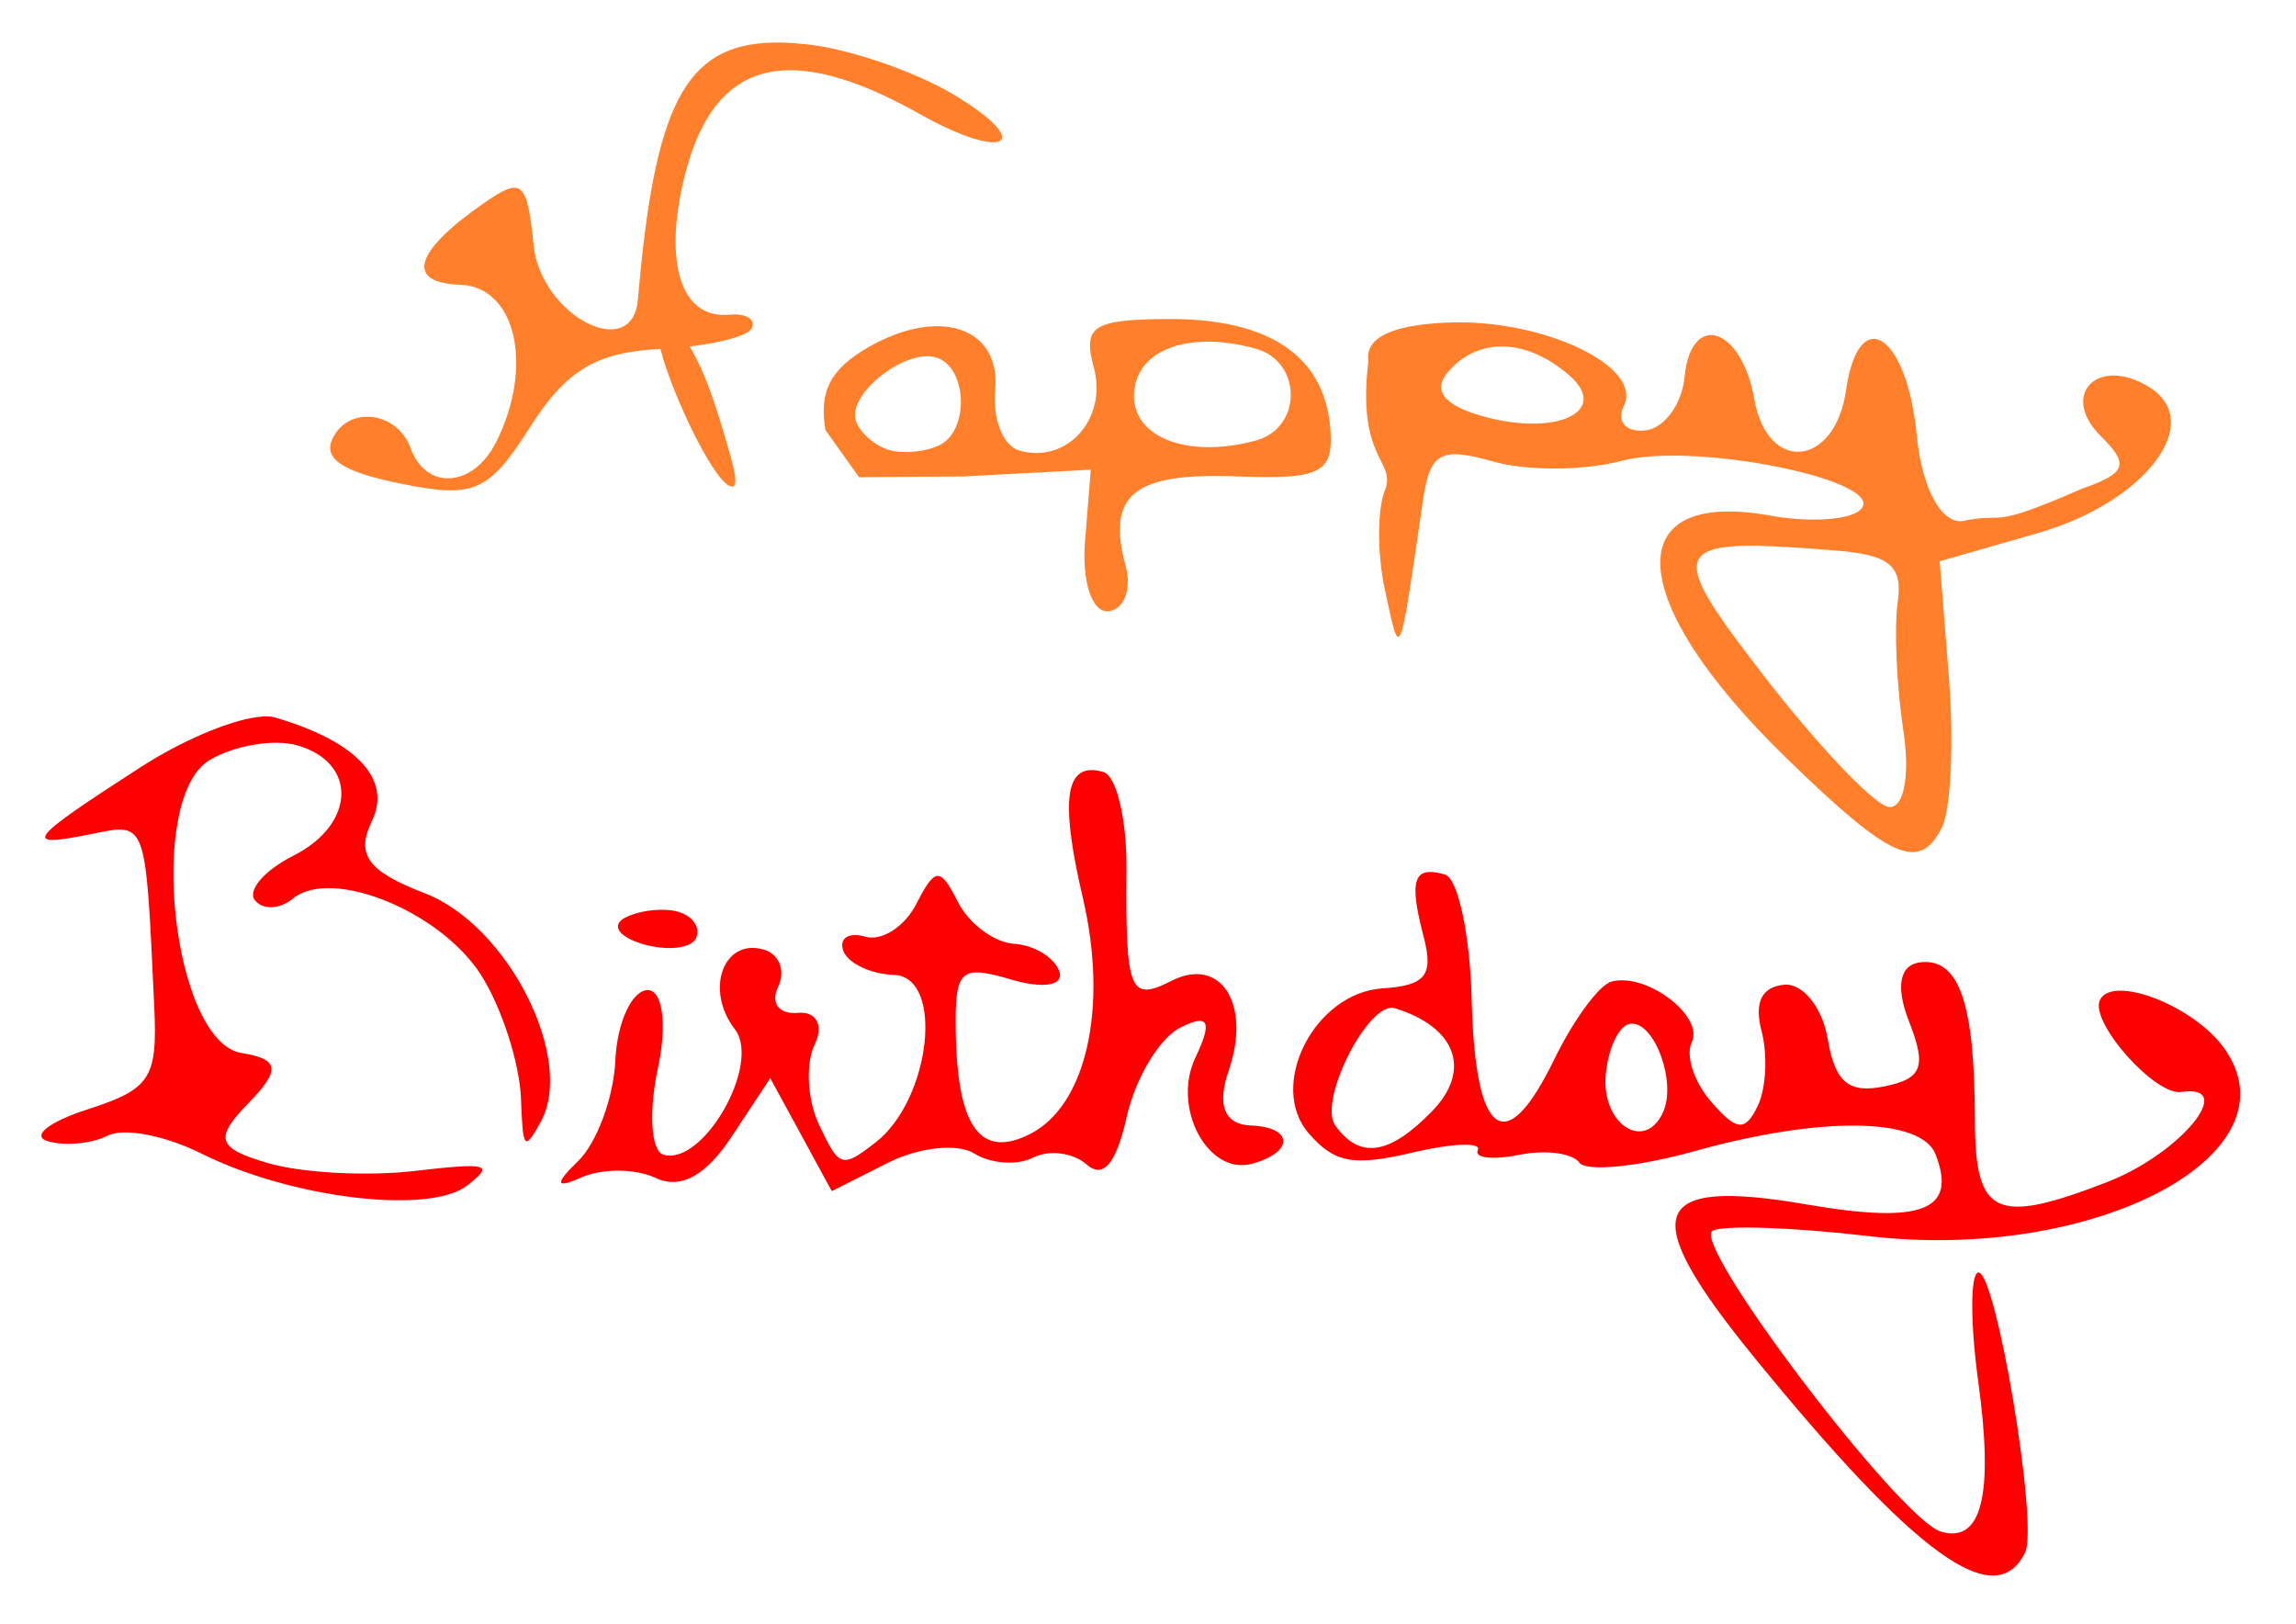
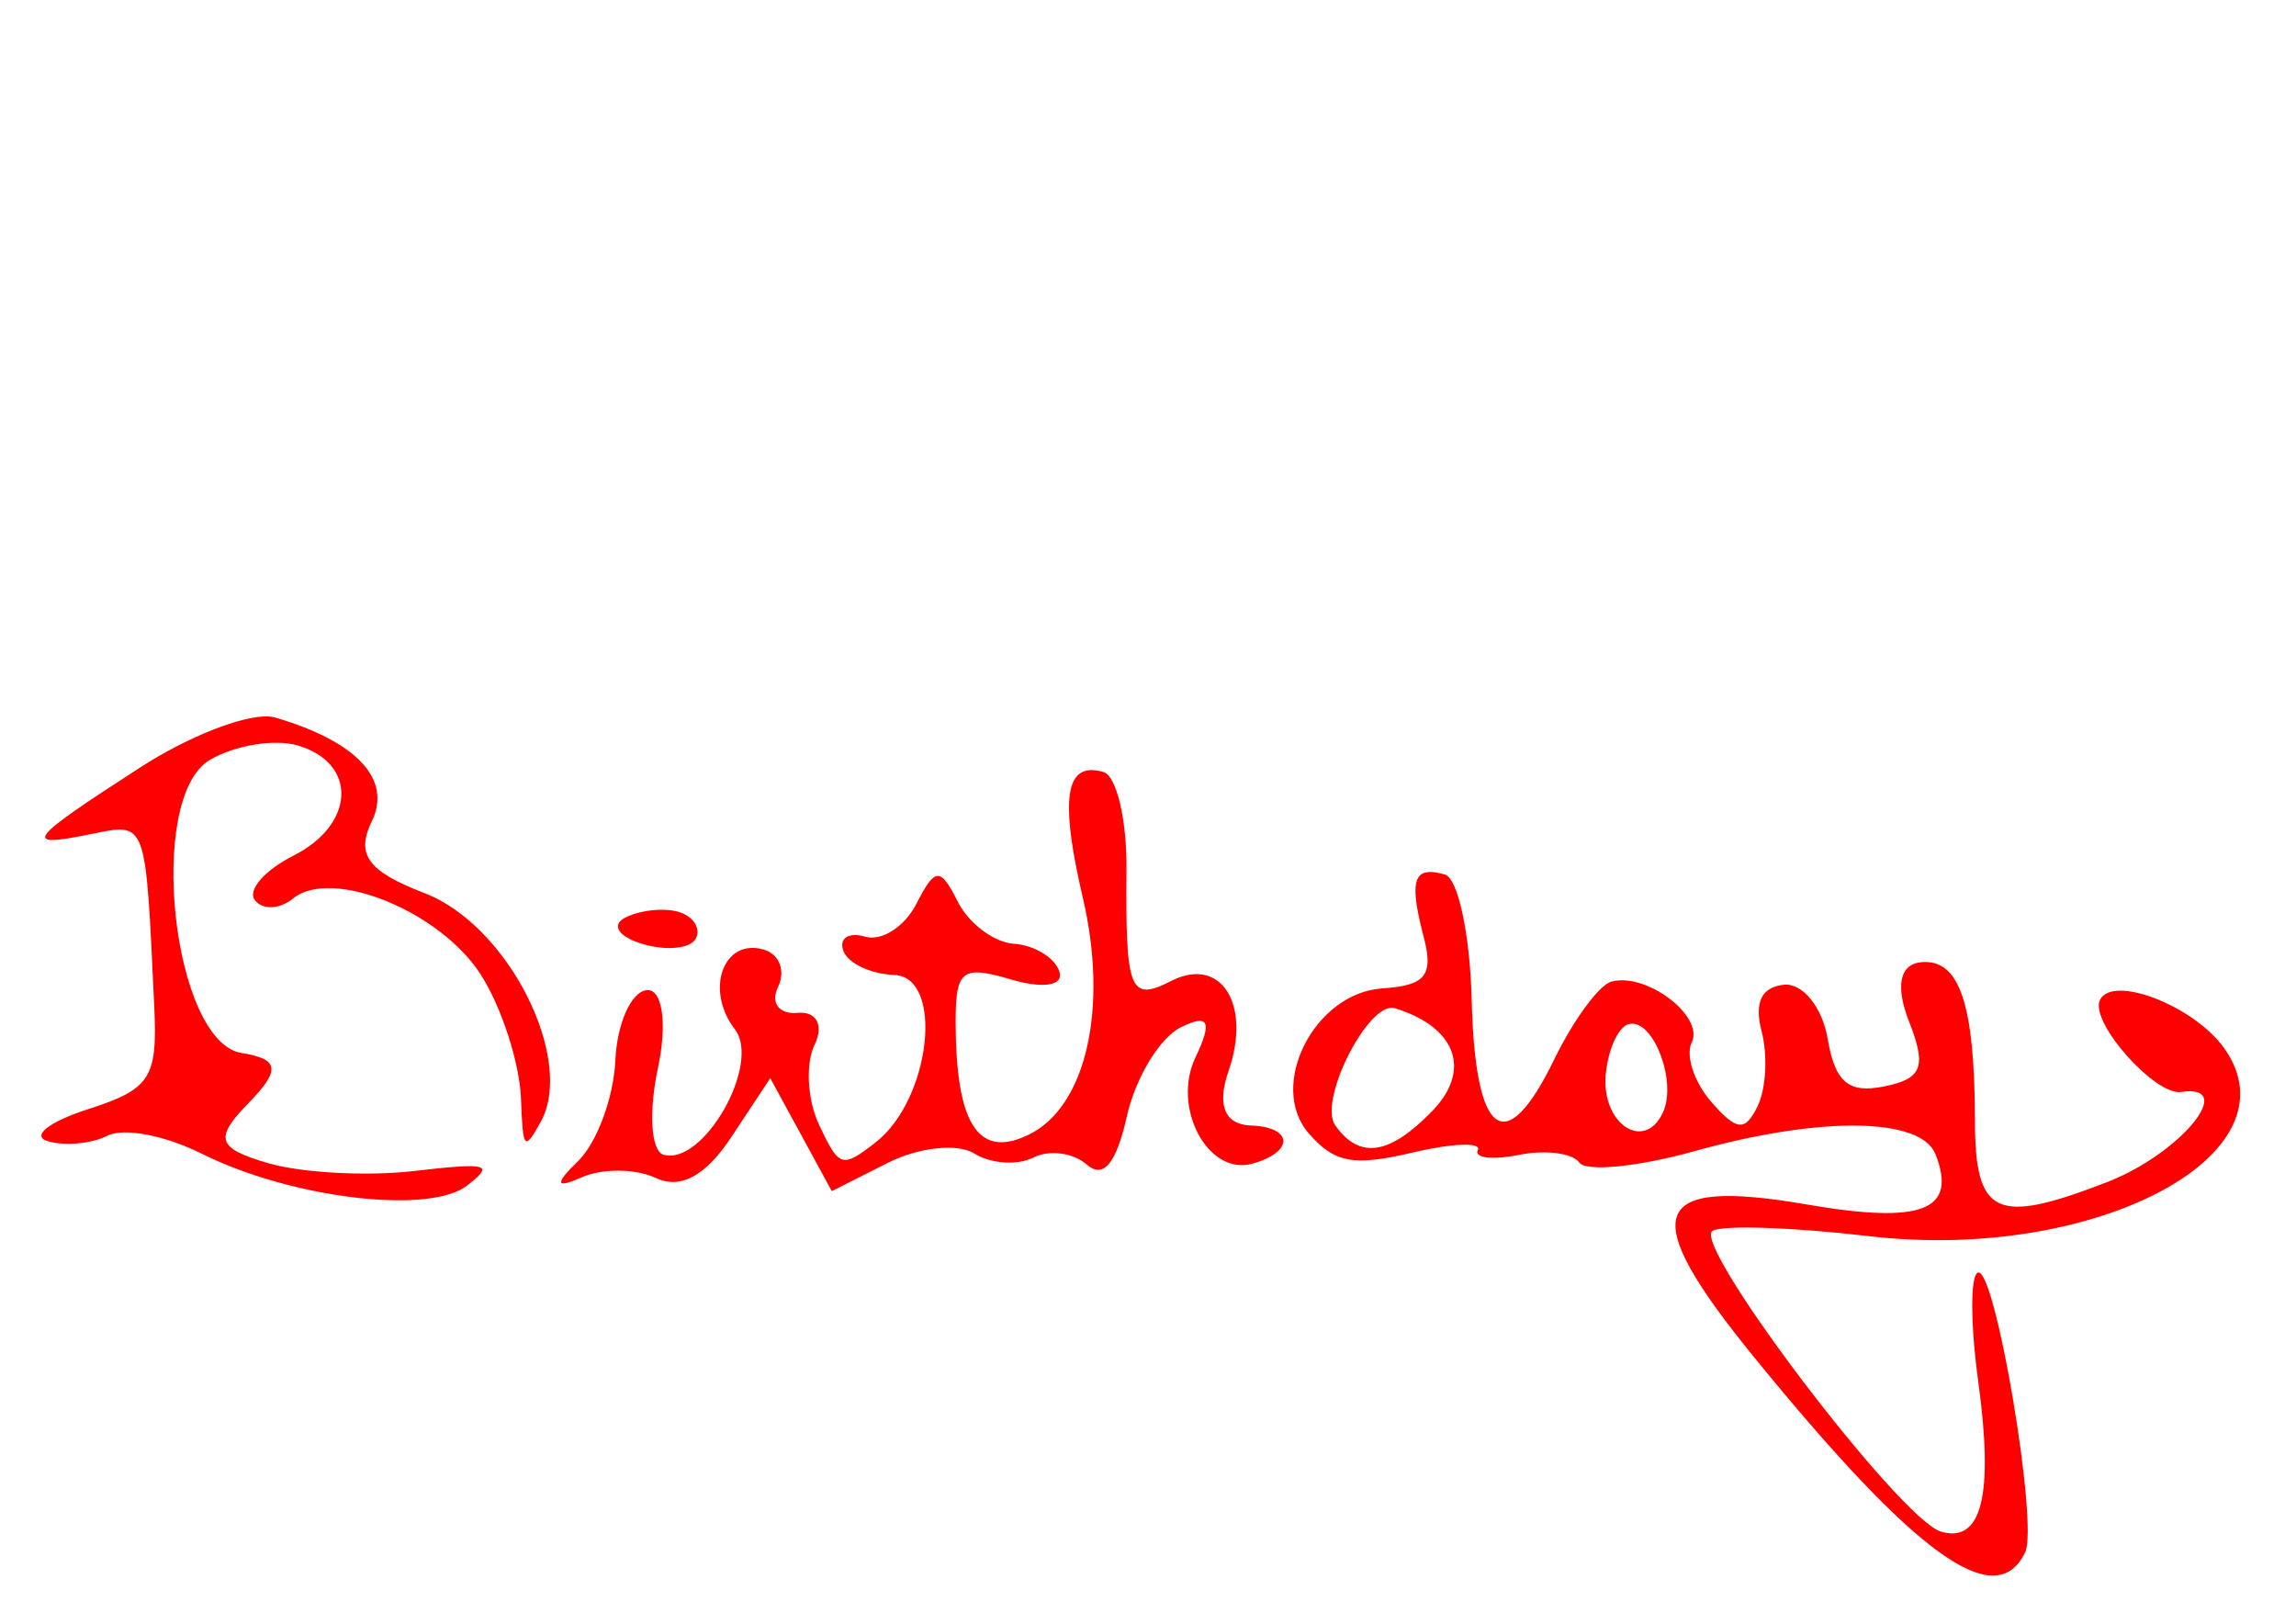
<svg xmlns="http://www.w3.org/2000/svg" xmlns:ns1="http://www.inkscape.org/namespaces/inkscape" xmlns:ns2="http://sodipodi.sourceforge.net/DTD/sodipodi-0.dtd" width="1052.362" height="744.094" id="svg2" version="1.1" ns1:version="0.47 r22583" ns2:docname="Happy Birthday.svg">
  <title id="title2831">Happy Birthday</title>
  <defs id="defs4">
    <ns1:perspective ns2:type="inkscape:persp3d" ns1:vp_x="0 : 526.18109 : 1" ns1:vp_y="0 : 1000 : 0" ns1:vp_z="744.09448 : 526.18109 : 1" ns1:persp3d-origin="372.04724 : 350.78739 : 1" id="perspective10" />
    <ns1:perspective id="perspective2824" ns1:persp3d-origin="0.5 : 0.33333333 : 1" ns1:vp_z="1 : 0.5 : 1" ns1:vp_y="0 : 1000 : 0" ns1:vp_x="0 : 0.5 : 1" ns2:type="inkscape:persp3d" />
    <ns1:perspective id="perspective3106" ns1:persp3d-origin="0.5 : 0.33333333 : 1" ns1:vp_z="1 : 0.5 : 1" ns1:vp_y="0 : 1000 : 0" ns1:vp_x="0 : 0.5 : 1" ns2:type="inkscape:persp3d" />
    <ns1:perspective id="perspective3120" ns1:persp3d-origin="0.5 : 0.33333333 : 1" ns1:vp_z="1 : 0.5 : 1" ns1:vp_y="0 : 1000 : 0" ns1:vp_x="0 : 0.5 : 1" ns2:type="inkscape:persp3d" />
    <ns1:perspective id="perspective3156" ns1:persp3d-origin="0.5 : 0.33333333 : 1" ns1:vp_z="1 : 0.5 : 1" ns1:vp_y="0 : 1000 : 0" ns1:vp_x="0 : 0.5 : 1" ns2:type="inkscape:persp3d" />
    <ns1:perspective id="perspective3192" ns1:persp3d-origin="0.5 : 0.33333333 : 1" ns1:vp_z="1 : 0.5 : 1" ns1:vp_y="0 : 1000 : 0" ns1:vp_x="0 : 0.5 : 1" ns2:type="inkscape:persp3d" />
  </defs>
  <ns2:namedview id="base" pagecolor="#ffffff" bordercolor="#666666" borderopacity="1.0" ns1:pageopacity="0.0" ns1:pageshadow="2" ns1:zoom="0.5" ns1:cx="342.07419" ns1:cy="304.24848" ns1:document-units="px" ns1:current-layer="layer1" showgrid="false" ns1:snap-global="false" ns1:window-width="1344" ns1:window-height="923" ns1:window-x="67" ns1:window-y="13" ns1:window-maximized="0" showborder="true" borderlayer="true" showguides="false">
    <ns2:guide position="-29.404,-544.878" orientation="0,744.094" id="guide3219" />
    <ns2:guide position="714.691,-544.878" orientation="-1052.362,0" id="guide3221" />
    <ns2:guide position="714.691,507.484" orientation="0,-744.094" id="guide3223" />
    <ns2:guide position="-29.404,507.484" orientation="1052.362,0" id="guide3225" />
    <ns1:grid type="xygrid" id="grid2833" empspacing="5" visible="true" enabled="true" snapvisiblegridlinesonly="true" />
  </ns2:namedview>
  <g ns1:label="Birthday" ns1:groupmode="layer" id="layer1" transform="translate(-29.404,236.611)">
    <g id="g3058" transform="matrix(1.474,0,0,1.474,13.443,-249.375)" ns1:export-filename="/Users/roland/Desktop/happy birthday.png" ns1:export-xdpi="90" ns1:export-ydpi="90">
      <g transform="matrix(0.635,0,0,0.461,-418.155,142.462)" id="g3013" style="fill:#ff7f2a">
-         <path style="fill:#ff7f2a" d="m 1054.469,-261.531 c -43.868,1.068 -58.421,43.162 -66.531,173.312 -2.675,42.921 -47.485,10.807 -51.062,-36.594 -3.313,-43.893 -5.567,-46.443 -24.812,-28 -33.812,32.402 -38.052,53.314 -11.094,54.594 27.246,1.293 36.157,54.993 17.594,106 -11.242,30.891 -34.285,33.125 -41.969,4.062 -6.476,-24.494 -30.058,-28.691 -38.031,-6.781 -5.091,13.989 4.433,22.792 33.312,30.875 35.922,10.054 42.981,5.775 63.375,-38.375 17.676,-38.266 32.319,-50.323 63.656,-52.469 0.021,-0.001 0.042,0.001 0.062,0 5.763,31.639 28.102,95.283 35.531,92.719 3.362,-1.16 -1.087,-20.66 -6.312,-44.344 -5.301,-24.025 -10.357,-39.742 -14.906,-50.062 16.049,-2.638 28.642,-7.456 30.375,-12.219 2.227,-6.12 -2.745,-10.247 -11.031,-9.188 -23.515,3.008 -32.375,-34.887 -21.844,-93.281 14.211,-78.798 50.532,-92.127 115.063,-42.156 41.928,32.468 57.308,20.584 16.781,-12.969 -18.542,-15.352 -50.539,-30.572 -71.094,-33.812 -4.481,-0.706 -8.713,-1.148 -12.719,-1.281 -1.477,-0.049 -2.929,-0.066 -4.344,-0.031 z" id="path2932" />
-         <path style="fill:#ff7f2a" d="m 1388.911,-72.879 c -1.834,0.018 -3.674,0.094 -5.5,0.219 -26.965,1.846 -39.373,10.383 -37.781,26 -5.637,65.35 12.746,66.529 8.531,85.531 -4.175,12.577 -4.361,43.394 -0.438,68.5 7.614,48.722 6.879,51.035 18.688,-60.531 3.376,-31.9 8.643,-35.887 34.125,-25.906 16.572,6.491 44.897,6.327 62.969,-0.344 36.507,-13.475 133.247,14.246 116.687,33.438 -5.615,6.508 -25.143,8.099 -43.375,3.531 -74.969,-18.781 -71.757,56.999 6.875,162.563 51.619,69.298 65.755,78.071 76.813,47.656 4.373,-12.036 5.926,-57.344 3.437,-100.688 l -4.531,-78.813 48.281,-19.094 c 52.68,-20.863 82.326,-75.078 53.969,-98.688 -25.066,-20.869 -43.648,5.689 -23.344,33.375 14.065,19.178 12.561,24.934 -9.281,35.5 -47.45,28.609 -36.244,15.231 -58.625,21.844 -10.468,1.339 -19.802,-22.88 -22.219,-57.688 -4.788,-68.951 -28.453,-89.756 -34.656,-30.469 -5.424,51.837 -38.489,56.255 -44.875,6 -6.215,-48.905 -30.994,-59.82 -34.188,-15.062 -1.33,18.639 -10.089,34.894 -19.469,36.094 -9.38,1.2 -14.014,-6.243 -10.281,-16.5 9.054,-24.877 -33.055,-54.419 -76.312,-56.375 -1.833,-0.083 -3.666,-0.112 -5.5,-0.094 z m 21.375,16.281 c 0.637,-0.018 1.264,0.002 1.906,0.031 10.284,0.47 21.321,6.949 31.75,19.375 20.47,24.389 -6.355,41.725 -42.594,27.531 -19.04,-7.458 -24.519,-17.552 -16.406,-30.25 6.954,-10.884 15.794,-16.424 25.344,-16.688 z m 122.531,134.438 c 1.266,-8.3e-4 2.575,-0.004 3.938,0.031 10.061,0.261 22.754,1.486 38.281,3.219 26.002,2.901 32.409,10.437 29.812,34.969 -1.819,17.19 -0.542,56.431 2.844,87.219 3.385,30.788 -0.171,53.511 -7.937,50.469 -7.766,-3.042 -35.225,-43.173 -60.969,-89.156 -38.501,-68.769 -45.221,-86.724 -5.969,-86.75 z" id="path2930" />
-         <path style="fill:#ff7f2a" d="m 1247.375,-75.098 c -36.697,0.323 -41.651,4.8 -36.188,32.625 6.805,34.66 -13.065,65.248 -36.438,56.094 -7.894,-3.092 -13.238,-21.268 -11.875,-40.375 3.033,-42.511 -27.01,-56.856 -61.812,-29.531 -18.788,14.751 -24.565,30.005 -21.25,56.094 l 16.406,31.75 50.844,-0.469 62.656,-4.562 -2.844,48.656 c -1.577,26.752 3.522,47.813 11.344,46.812 7.821,-1 11.662,-14.867 8.531,-30.812 -9.399,-47.868 4.03,-62.79 54.219,-60.156 40.937,2.149 47.491,-2.209 46.125,-30.812 -2.275,-47.652 -27.151,-73.272 -72.844,-75.187 -2.247,-0.094 -4.527,-0.146 -6.875,-0.125 z m 18.406,15.281 c 0.639,-0.015 1.286,-0.009 1.938,0 6.951,0.1 14.58,1.602 22.656,4.656 22.988,8.695 23.055,53.543 0.094,62.063 -33.877,12.569 -61.36,-2.641 -59.531,-32.938 1.267,-20.996 15.025,-33.306 34.844,-33.781 z M 1130,-50.004 c 1.337,0.038 2.614,0.28 3.812,0.75 15.348,6.011 16.714,49.078 1.875,59.188 -6.661,4.538 -17.747,6.038 -24.625,3.344 C 1104.185,10.583 1096.858,1.844 1094.75,-6.129 1090.421,-22.503 1114.226,-50.449 1130,-50.004 z" id="path2928" />
-       </g>
+         </g>
      <g transform="matrix(0.62,0,0,0.464,-1106.78,350.721)" id="g3007" style="fill:#ff0000">
        <path style="fill:#ff0000" d="m 1936.989,-257.147 c -12.985,-0.678 -40.164,13.581 -63.962,34.077 -57.029,49.119 -59.865,54.181 -25.07,44.836 28.494,-7.653 27.543,-11.108 31.997,115.374 1.696,48.168 -1.822,55.388 -33.516,69.02 -19.466,8.373 -28.392,17.957 -19.845,21.304 8.547,3.348 22.02,1.677 29.936,-3.716 8.099,-5.518 28.757,-0.24 47.24,12.082 44.884,29.923 114.132,41.034 133.106,21.338 13.885,-14.413 10.87,-15.507 -26.948,-9.692 -23.424,3.601 -56.276,1.195 -72.993,-5.352 -25.502,-9.989 -27.049,-16.461 -9.692,-40.24 16.224,-22.227 15.469,-29.472 -3.467,-33.515 -34.718,-7.412 -48.039,-171.193 -15.973,-196.369 12.613,-9.903 32.463,-14.274 44.131,-9.704 30.105,11.791 28.892,52.898 -2.196,73.85 -14.487,9.763 -23.176,23.193 -19.302,29.838 3.874,6.645 12.453,6.145 19.063,-1.087 19.383,-21.208 74.041,8.481 94.39,51.263 10.333,21.724 19.34,59.004 20.008,82.835 0.947,33.803 1.579,35.597 9.914,15.436 17.354,-41.977 -16.228,-131.581 -58.236,-153.153 -28.493,-14.632 -34.647,-25.813 -26.516,-48.156 10.233,-28.119 -7.453,-53.483 -48.511,-69.565 -1.02,-0.399 -2.214,-0.634 -3.558,-0.704 z" id="path2916" ns2:nodetypes="csscssssssssssssssssssssc" />
        <path style="fill:#ff0000" d="m 2350.342,-221.199 c -13.908,-0.33 -15.151,25.634 -4.666,85.554 12.847,73.415 1.823,139.199 -26.512,158.318 -24.784,16.723 -36.41,-4.541 -37.211,-68.032 -0.534,-42.31 2.064,-45.602 27.871,-35.494 16.312,6.389 26.57,3.981 24.027,-5.635 -2.439,-9.227 -12.64,-17.469 -22.651,-18.321 -10.011,-0.853 -22.712,-13.54 -28.239,-28.179 -8.809,-23.333 -11.364,-23.172 -20.735,1.333 -5.879,15.375 -17.445,25.31 -25.704,22.075 -8.259,-3.235 -13.213,0.984 -10.997,9.365 2.216,8.381 13.686,15.703 25.47,16.263 25.277,1.2 18.499,83.394 -9.253,112.203 -16.864,17.506 -18.262,16.93 -28.397,-11.924 -5.86,-16.684 -6.822,-40.844 -2.147,-53.688 4.674,-12.844 0.858,-22.37 -8.488,-21.175 -9.345,1.195 -13.808,-6.592 -9.907,-17.312 3.901,-10.72 0.709,-22.006 -7.089,-25.06 -20.296,-7.949 -29.802,26.926 -14.553,53.392 13.386,23.233 -15.884,91.821 -35.85,84 -6.228,-2.439 -7.454,-28.657 -2.709,-58.257 4.745,-29.601 2.228,-52.992 -5.601,-51.991 -7.828,1.001 -14.931,22.203 -15.785,47.115 -0.855,24.913 -9.274,55.272 -18.71,67.47 -11.831,15.293 -11.318,18.688 1.64,10.93 10.335,-6.188 27.158,-6.035 37.383,0.349 12.43,7.76 25.013,-1.403 37.983,-27.648 l 19.397,-39.242 15.438,37.852 15.417,37.851 28.112,-18.954 c 15.461,-10.42 34.944,-13.26 43.29,-6.311 8.347,6.949 21.685,8.2 29.626,2.79 7.941,-5.41 19.999,-3.338 26.794,4.602 8.416,9.833 14.847,-0.478 20.196,-32.355 4.319,-25.738 16.462,-52.507 26.982,-59.497 14.094,-9.365 16.029,-4.057 7.38,20.212 -11.999,33.666 6.33,79.363 28.523,71.129 21.121,-7.836 20.62,-24.573 -0.764,-25.588 -13.063,-0.62 -17.081,-13.673 -11.177,-36.336 11.684,-44.855 -3.784,-77.506 -28.684,-60.541 -20.834,14.194 -22.982,7.023 -22.471,-74.737 0.208,-33.309 -4.987,-62.657 -11.537,-65.223 -2.092,-0.819 -3.986,-1.265 -5.694,-1.306 z" id="path2914" />
        <path style="fill:#ff0000" d="m 2519.812,-152.938 c -8.884,0.095 -9.331,12.177 -3.188,43.469 5.065,25.795 0.963,32.666 -20.656,34.531 -34.142,2.946 -57.819,65.244 -36.938,97.219 12.929,19.799 22.366,22.122 52.031,12.781 19.938,-6.278 34.664,-7.033 32.719,-1.688 -1.945,5.346 7.31,6.81 20.563,3.25 13.253,-3.56 26.908,-1.259 30.312,5.125 3.404,6.384 29.499,2.929 58,-7.688 63.182,-23.535 113.43,-22.635 120.688,2.188 11.025,37.707 -6.712,46.926 -64.625,33.594 -79.293,-18.255 -85.447,5.484 -26.531,102.094 81.406,133.49 121.242,171.84 136.094,131.031 6.767,-18.594 -14.922,-190.729 -23.625,-187.5 -3.906,1.449 -3.876,34.296 0.094,72.969 7.821,76.194 1.809,108.653 -18.688,100.625 -20.576,-8.059 -126.037,-193.765 -114.5,-201.625 5.7,-3.883 40.843,-2.253 78.094,3.594 113.584,17.828 216.398,-54.724 178.438,-125.906 -15.157,-28.422 -56.014,-49.589 -62.313,-32.281 -5.307,14.581 27.573,64.234 40.813,61.625 28.484,-5.613 -0.44,41.34 -37.188,60.375 -55.882,28.946 -66.215,22.516 -66.312,-41.219 -0.12,-78.443 -7.771,-108.553 -27,-106.094 -10.739,1.374 -13.003,16.035 -6.094,39.562 8.976,30.566 6.707,38.537 -12.469,43.688 -17.866,4.799 -24.603,-2.81 -28.312,-32 -2.678,-21.072 -12.513,-37.35 -21.844,-36.156 -11.285,1.443 -15.068,11.87 -11.281,31.156 3.13,15.946 2.256,38.516 -1.969,50.125 -6.312,17.344 -10.459,16.822 -23.281,-2.812 -8.582,-13.142 -12.992,-31.044 -9.813,-39.781 6.432,-17.674 -22.826,-47.238 -40.312,-40.75 -6.158,2.285 -19.032,25.734 -28.625,52.094 -24.483,67.274 -39.672,52.585 -41.406,-40.031 -0.815,-43.53 -6.843,-81.254 -13.375,-83.812 -2.972,-1.164 -5.45,-1.772 -7.5,-1.75 z m -19.5,90.969 c 0.214,-0.017 0.416,-0.015 0.625,0 0.432,0.03 0.842,0.144 1.25,0.312 30.854,12.723 38.645,41.624 18.594,69.094 -21.452,29.389 -36.307,32.302 -48.5,9.438 -8.413,-15.777 14.546,-77.801 28.031,-78.844 z m 120.812,10.688 c 11.526,-0.209 22.447,39.518 15.469,59.562 -9.205,26.441 -30.662,7.844 -28.688,-24.875 1.022,-16.934 6.198,-32.408 11.5,-34.375 0.568,-0.211 1.152,-0.302 1.719,-0.312 z" id="path2912" />
        <path style="fill:#ff0000" d="m 2134.895,-127.608 c -6.42,-0.088 -13.666,1.794 -18.7,5.223 -7.322,4.989 -3.368,12.976 8.79,17.738 12.158,4.762 24.156,3.028 26.659,-3.848 2.503,-6.876 -1.451,-14.863 -8.79,-17.738 -2.293,-0.898 -5.041,-1.335 -7.958,-1.375 z" id="path2910" />
      </g>
    </g>
  </g>
</svg>